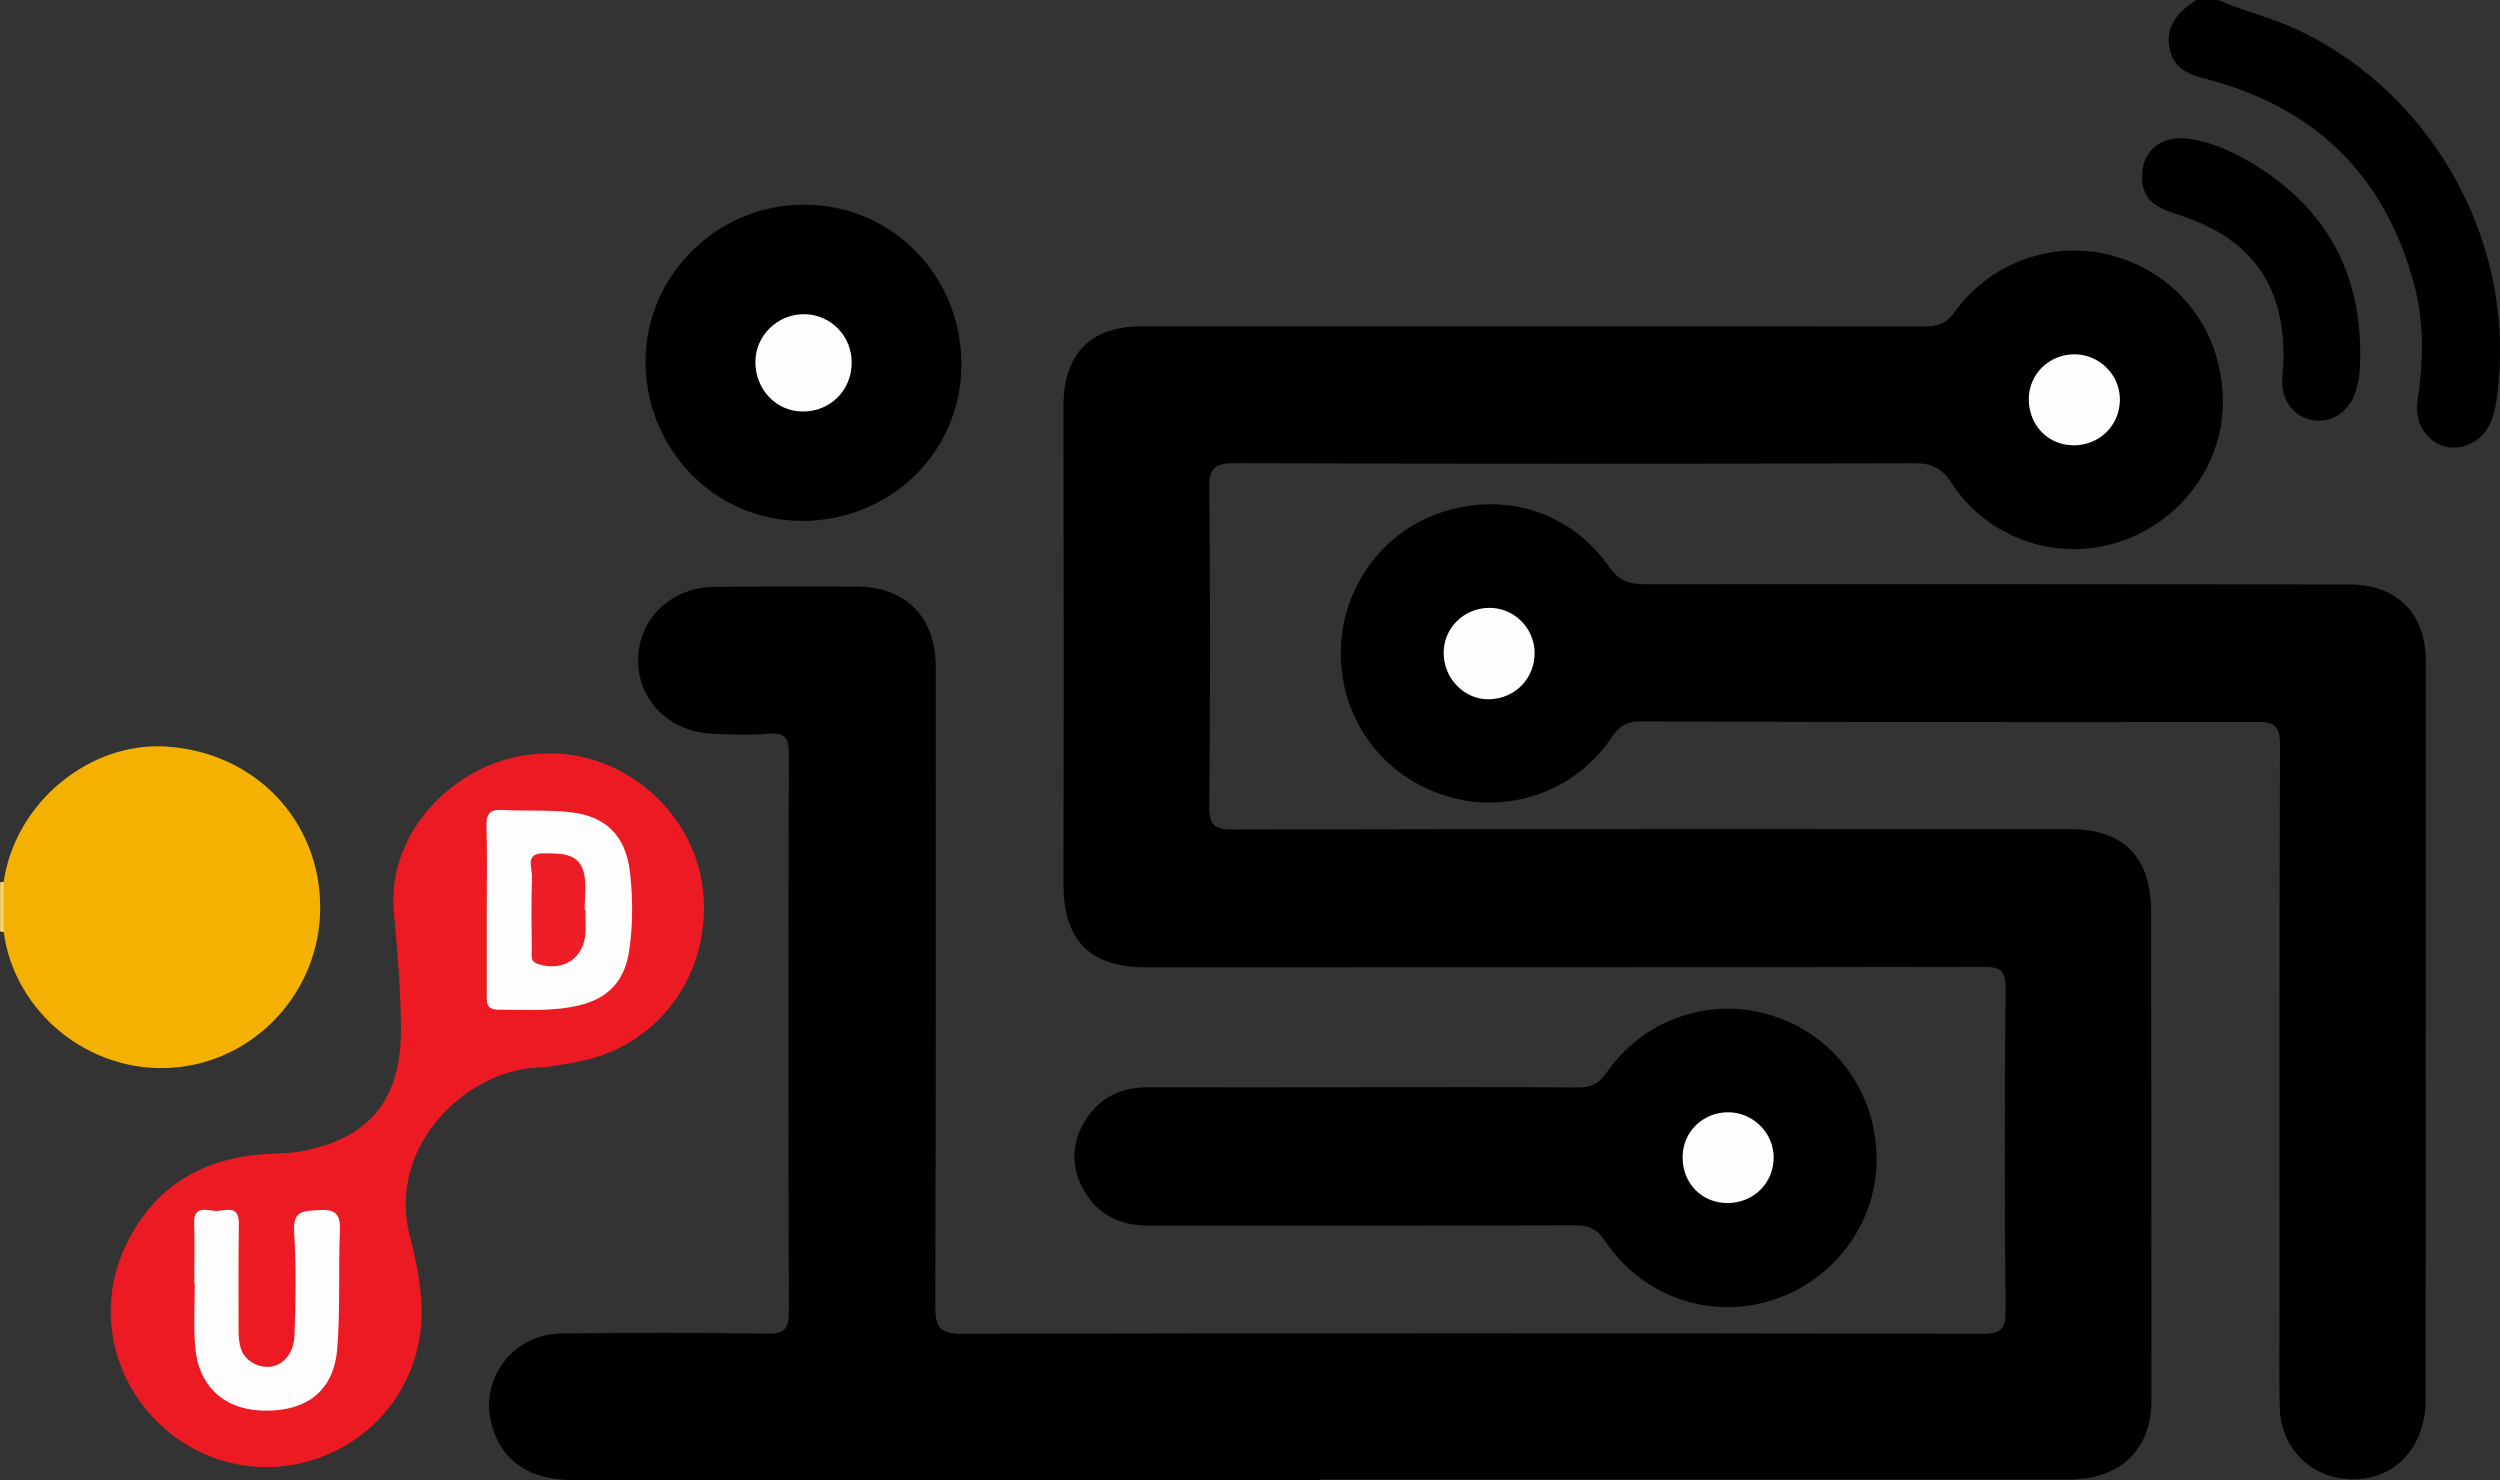
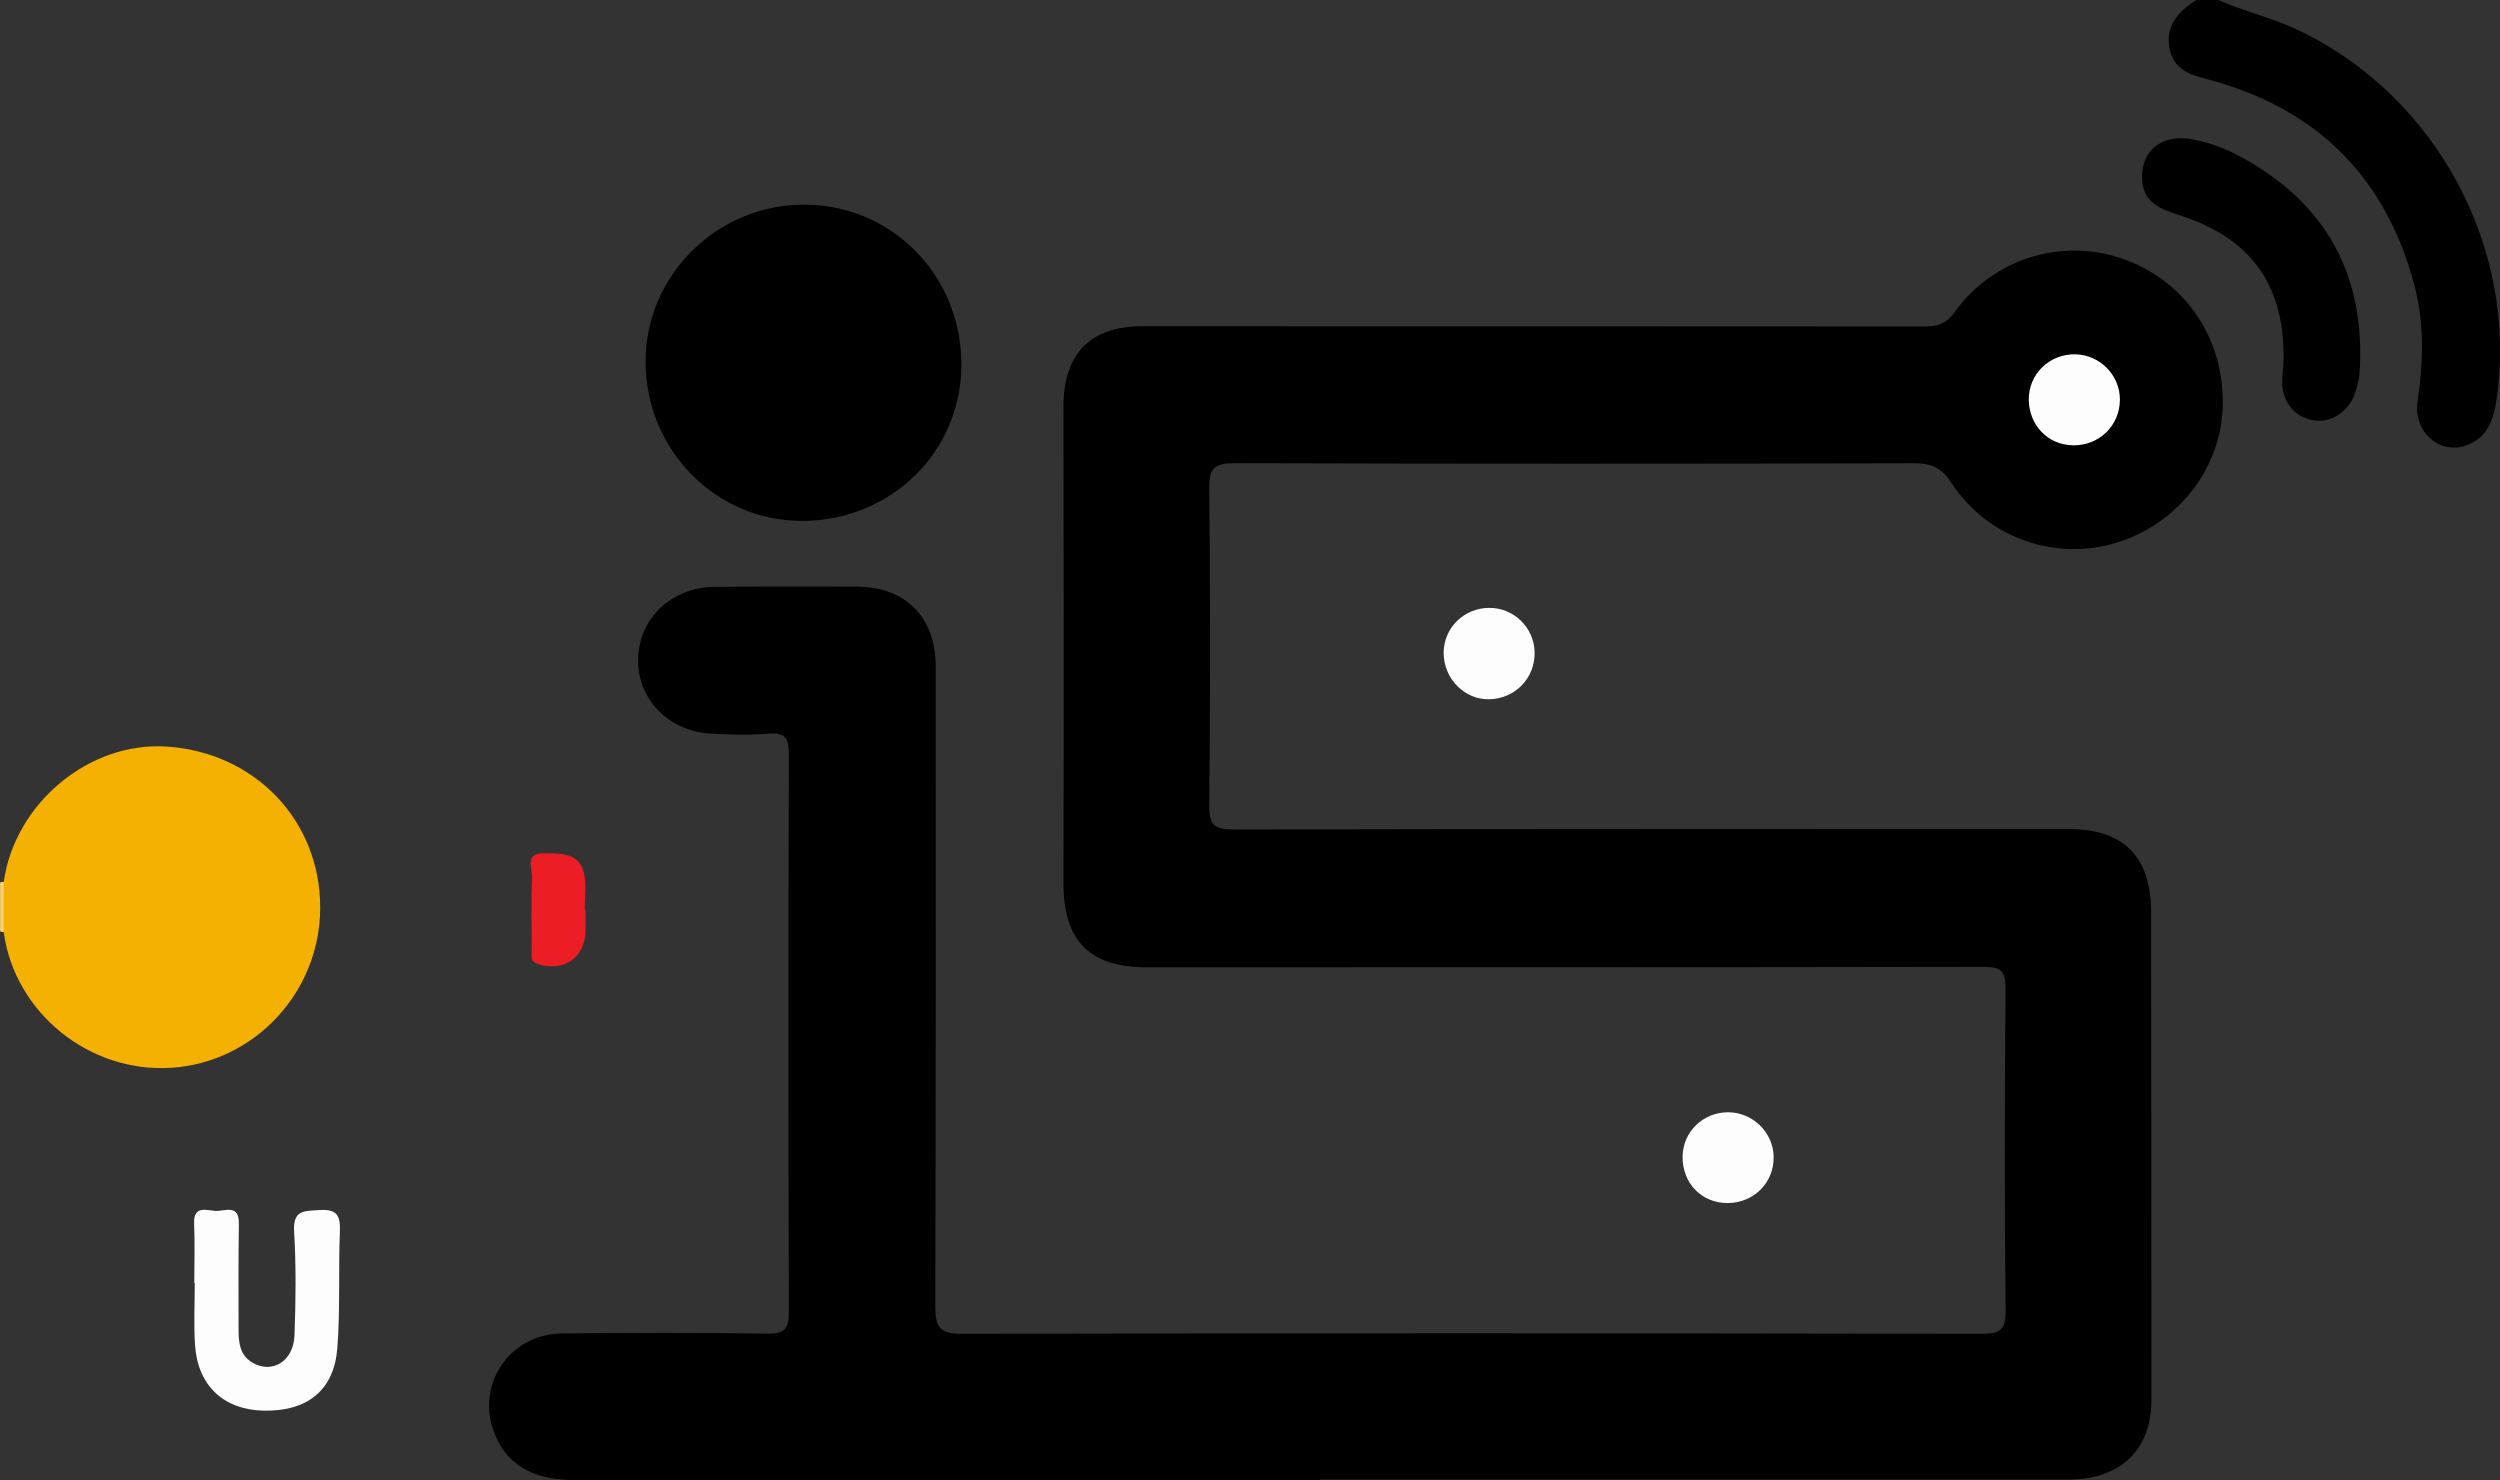
<svg xmlns="http://www.w3.org/2000/svg" id="Capa_1" viewBox="0 0 270.46 160.12">
  <rect x="0" y="0" width="270.46" height="160.12" fill="#333333" stroke="none" />
  <defs>
    <style>
      .cls-1 {
        fill: #ec1b23;
      }

      .cls-2 {
        fill: #ed1d25;
      }

      .cls-3 {
        fill: #fefdfd;
      }

      .cls-4 {
        fill: #f8d373;
      }

      .cls-5 {
        fill: #f5b101;
      }

      .cls-6 {
        fill: #fdfdfd;
      }
    </style>
  </defs>
  <path d="M239.99,0c2.8,1.25,5.82,1.92,8.61,3.24,15.06,7.14,23.97,23.82,21.44,40.27-.33,2.17-1.14,4.04-3.44,4.74-2.81.86-5.54-1.6-5.06-4.83.63-4.24.75-8.42-.35-12.58-3.04-11.46-10.27-18.84-21.66-22.06-2.03-.58-4.17-.88-4.77-3.33-.62-2.57.86-4.17,2.83-5.45h2.4Z" />
  <path class="cls-4" d="M.4,100.82h-.2s-.19-.07-.19-.07v-5.28c.13-.06.26-.08.4-.06,1.2,1.8,1.21,3.61,0,5.41Z" />
  <path d="M142.82,160.12c-26.9,0-53.81,0-80.71,0-4.58,0-7.47-1.79-8.72-5.33-1.83-5.16,1.81-10.46,7.36-10.53,7.42-.09,14.85-.1,22.27.02,1.95.03,2.33-.6,2.32-2.42-.06-20.07-.06-40.14,0-60.21,0-1.72-.31-2.44-2.19-2.28-2.06.17-4.15.11-6.22,0-4.59-.25-7.94-3.69-7.9-8,.05-4.42,3.55-7.82,8.25-7.88,5.11-.06,10.22-.03,15.33-.03,5.35,0,8.62,3.27,8.62,8.68,0,23.03.03,46.06-.05,69.08,0,2.3.37,3.09,2.94,3.08,36.72-.09,73.45-.07,110.17,0,1.99,0,2.72-.31,2.69-2.57-.14-11.59-.11-23.19-.01-34.78.02-1.95-.56-2.35-2.4-2.35-30.18.06-60.35.04-90.53.05-6.19,0-9.01-2.92-8.99-9.12.04-17.19.03-34.38,0-51.57,0-5.63,2.85-8.65,8.45-8.66,28.18,0,56.36,0,84.54.02,1.42,0,2.45-.2,3.4-1.53,4.12-5.78,11.54-8.08,18.09-5.83,6.78,2.33,11.05,8.49,10.94,15.81-.09,6.78-4.78,12.87-11.48,14.94-6.62,2.04-13.98-.5-17.86-6.44-1.06-1.63-2.14-2.16-4.01-2.15-24.51.06-49.02.07-73.53-.01-2.17,0-2.8.51-2.77,2.75.12,11.43.12,22.87,0,34.3-.02,2.21.66,2.58,2.68,2.58,30.1-.07,60.19-.05,90.29-.05,5.96,0,8.92,2.98,8.93,9.01.02,17.59.02,35.18.03,52.77,0,5.36-3.33,8.59-8.98,8.59-26.98.01-53.97,0-80.95,0,0,.02,0,.04,0,.06Z" />
-   <path d="M262.42,111.66c0,13.27.02,26.54-.01,39.82-.01,5.69-4.17,9.35-9.42,8.41-3.65-.65-6.29-3.74-6.36-7.61-.07-3.6-.02-7.2-.02-10.79,0-20.31-.03-40.61.05-60.92,0-2.04-.57-2.47-2.52-2.47-22.19.05-44.38.02-66.57-.06-1.54,0-2.38.48-3.24,1.76-3.92,5.86-11.24,8.38-17.9,6.31-6.78-2.1-11.27-8.12-11.38-15.22-.1-6.96,4.27-13.22,10.78-15.42,6.9-2.33,14.07-.13,18.23,5.83,1.07,1.53,2.19,1.91,3.92,1.91,25.38-.03,50.77,0,76.15.02,5.22,0,8.32,3.15,8.31,8.37-.01,13.35,0,26.7,0,40.05,0,0-.02,0-.03,0Z" />
-   <path d="M147.37,117.62c7.74,0,15.49-.03,23.23.03,1.4.01,2.29-.3,3.14-1.53,4.15-5.98,11.45-8.4,18.17-6.19,6.77,2.23,11.2,8.5,11.11,15.69-.09,6.85-4.69,12.96-11.33,15.05-6.75,2.12-13.99-.38-18.07-6.44-.89-1.33-1.82-1.68-3.31-1.67-15.33.05-30.65.02-45.98.04-3.14,0-5.61-1.16-7.14-3.95-1.38-2.52-1.26-5.1.27-7.51,1.53-2.41,3.82-3.51,6.67-3.51,7.74.02,15.49,0,23.23,0Z" />
-   <path class="cls-1" d="M59.52,81.51c8.37,0,15.74,6.66,16.55,14.98.88,8.94-4.9,16.78-13.55,18.37-1.49.27-2.99.6-4.49.66-7.44.28-16.24,8.38-13.69,18.22.65,2.52,1.2,5.12,1.27,7.79.17,6.92-3.82,13.15-10.25,15.86-6.55,2.76-14,1.13-18.86-4.11-4.75-5.14-5.86-12.48-2.82-18.7,3.02-6.17,8.09-9.22,14.83-9.71,1.35-.1,2.73-.07,4.05-.32,7.45-1.4,10.88-5.55,10.82-13.42-.03-4.15-.39-8.3-.77-12.43-.87-9.42,7.89-17.42,16.92-17.17Z" />
  <path class="cls-5" d="M.4,100.82c0-1.8,0-3.61,0-5.41,1.22-8.55,9.28-15.22,17.69-14.64,9.55.66,16.56,8.04,16.55,17.43-.01,9.14-7.12,16.76-16.15,17.32-8.87.55-16.91-5.98-18.09-14.69Z" />
  <path d="M86.78,56.35c-9.34.03-16.91-7.66-16.94-17.19-.03-9.34,7.71-17.03,17.14-17.02,9.52,0,17.06,7.68,17.03,17.34-.03,9.41-7.62,16.85-17.23,16.88Z" />
  <path d="M247.03,39.44c.29-8.35-3.29-13.48-10.91-16.05-2.04-.69-4.26-1.22-4.38-4.02-.13-2.99,2.03-4.83,5.18-4.34,2.39.38,4.58,1.35,6.64,2.58,8.51,5.07,12.27,12.64,11.73,22.44-.05.86-.24,1.75-.54,2.57-.77,2.09-2.77,3.24-4.7,2.81-2.02-.44-3.26-2.19-3.15-4.45.03-.64.11-1.27.13-1.55Z" />
  <path class="cls-6" d="M224.26,48.17c-2.7-.03-4.74-2.14-4.78-4.93-.03-2.76,2.24-4.97,5.05-4.91,2.67.06,4.84,2.29,4.81,4.94-.03,2.8-2.25,4.94-5.08,4.91Z" />
  <path class="cls-6" d="M161.06,65.76c2.67-.04,4.89,2.1,4.96,4.77.07,2.8-2.06,5.04-4.88,5.12-2.69.08-4.97-2.23-4.96-5.04.01-2.67,2.17-4.81,4.89-4.85Z" />
  <path class="cls-6" d="M186.92,130.15c-2.82.02-4.92-2.14-4.89-5.02.03-2.68,2.19-4.79,4.91-4.8,2.66-.01,4.9,2.17,4.94,4.81.05,2.79-2.13,4.99-4.96,5.01Z" />
-   <path class="cls-3" d="M52.66,98.3c0-2.96.06-5.92-.03-8.87-.04-1.3.28-1.89,1.7-1.81,2.47.14,4.96-.03,7.41.25,3.92.45,5.98,2.63,6.42,6.54.31,2.79.32,5.58-.08,8.37-.47,3.27-2.21,5.2-5.37,5.97-2.91.71-5.87.48-8.82.48-1.37,0-1.24-.92-1.23-1.81,0-3.04,0-6.07,0-9.11Z" />
  <path class="cls-3" d="M21.02,138.83c0-2.15.07-4.31-.02-6.46-.08-1.98,1.33-1.44,2.29-1.37.98.07,2.58-.81,2.55,1.37-.05,3.83-.04,7.66-.03,11.49,0,1.38.13,2.75,1.49,3.55,2.13,1.26,4.46-.13,4.56-2.94.14-3.74.18-7.51-.04-11.24-.14-2.36,1.09-2.21,2.73-2.32,1.87-.12,2.29.55,2.22,2.29-.17,4.22.05,8.47-.28,12.67-.36,4.56-3.25,6.82-7.93,6.74-4.33-.07-7.17-2.69-7.46-7.09-.15-2.22-.03-4.47-.03-6.7-.02,0-.03,0-.05,0Z" />
-   <path class="cls-6" d="M92.14,39.25c-.02,3-2.33,5.29-5.32,5.27-2.81-.02-5.05-2.32-5.1-5.26-.05-2.91,2.38-5.32,5.34-5.27,2.84.05,5.1,2.39,5.08,5.25Z" />
  <path class="cls-2" d="M63.34,98.44c0,.79.03,1.59,0,2.38-.11,2.83-2.38,4.34-5.12,3.48-.92-.29-.68-.95-.69-1.53-.02-2.62-.08-5.25.03-7.87.04-.97-.84-2.63,1.31-2.59,1.84.04,3.87-.1,4.34,2.32.24,1.22.04,2.53.04,3.8.03,0,.06,0,.09,0Z" />
</svg>